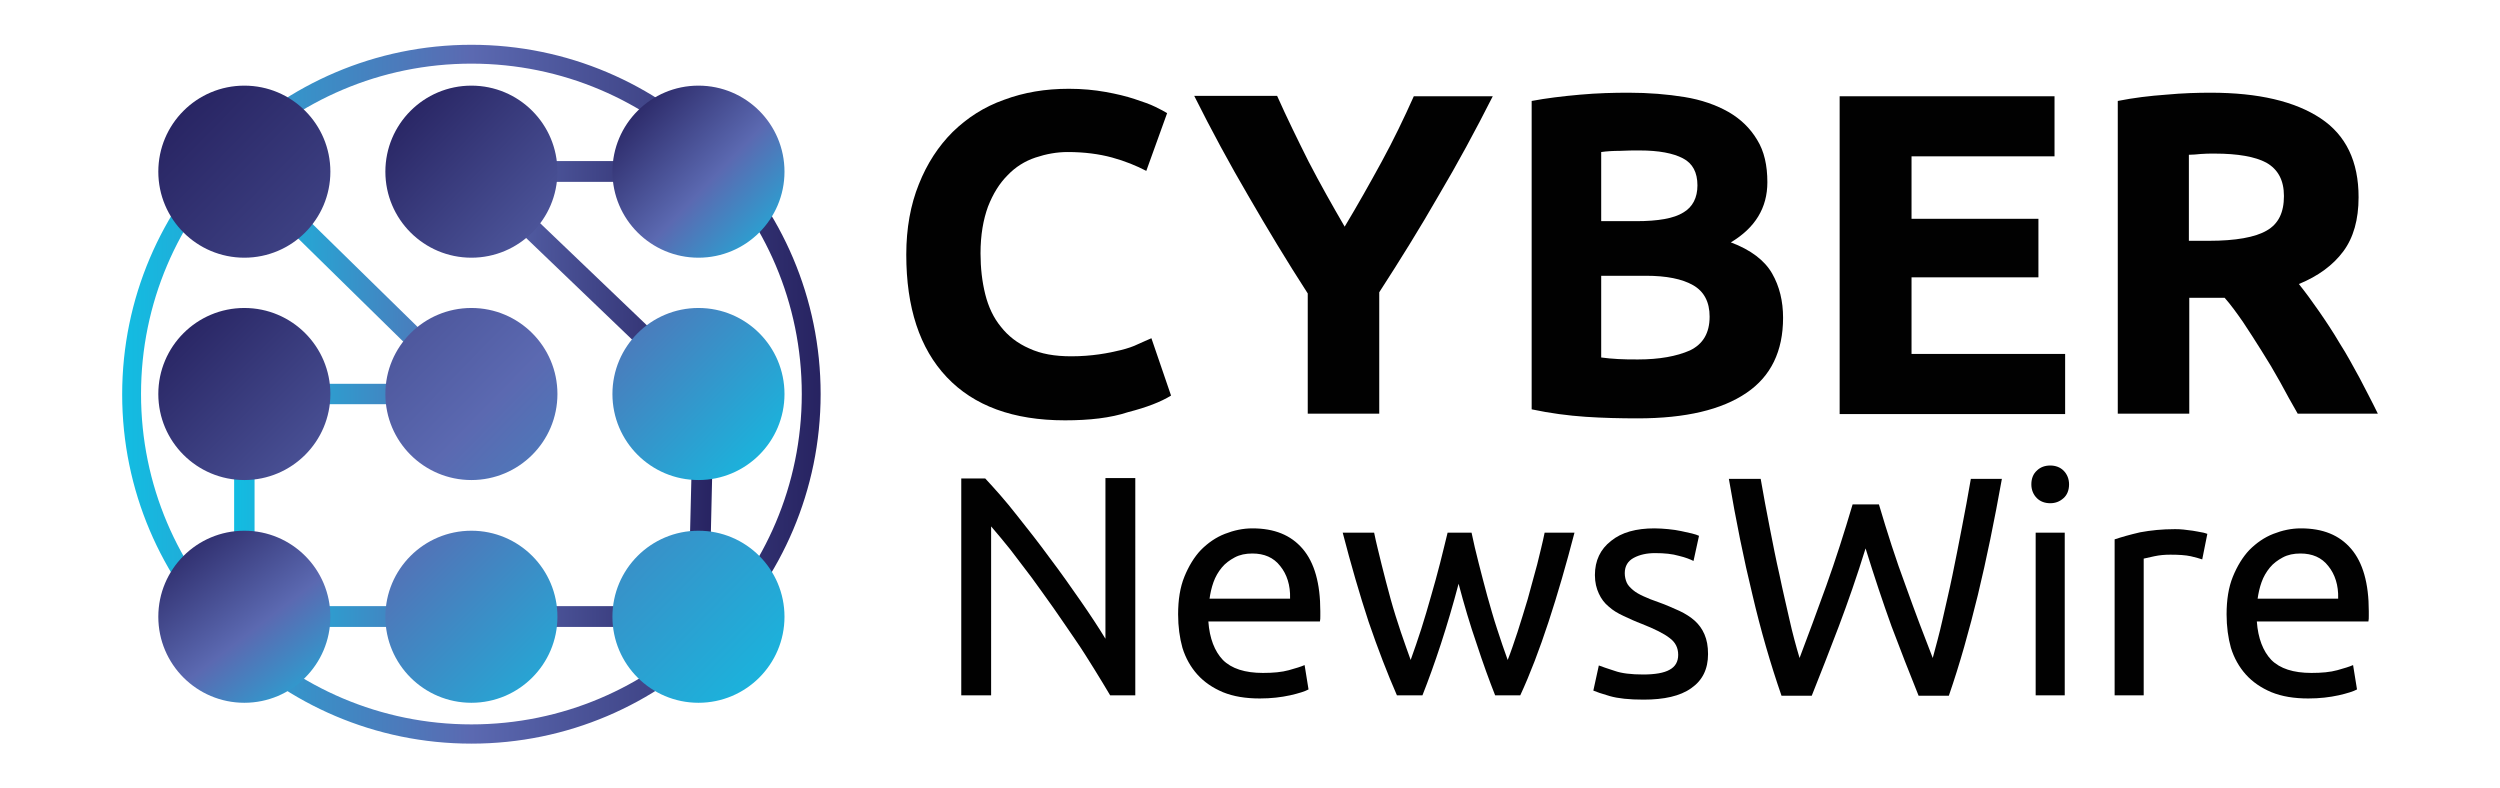
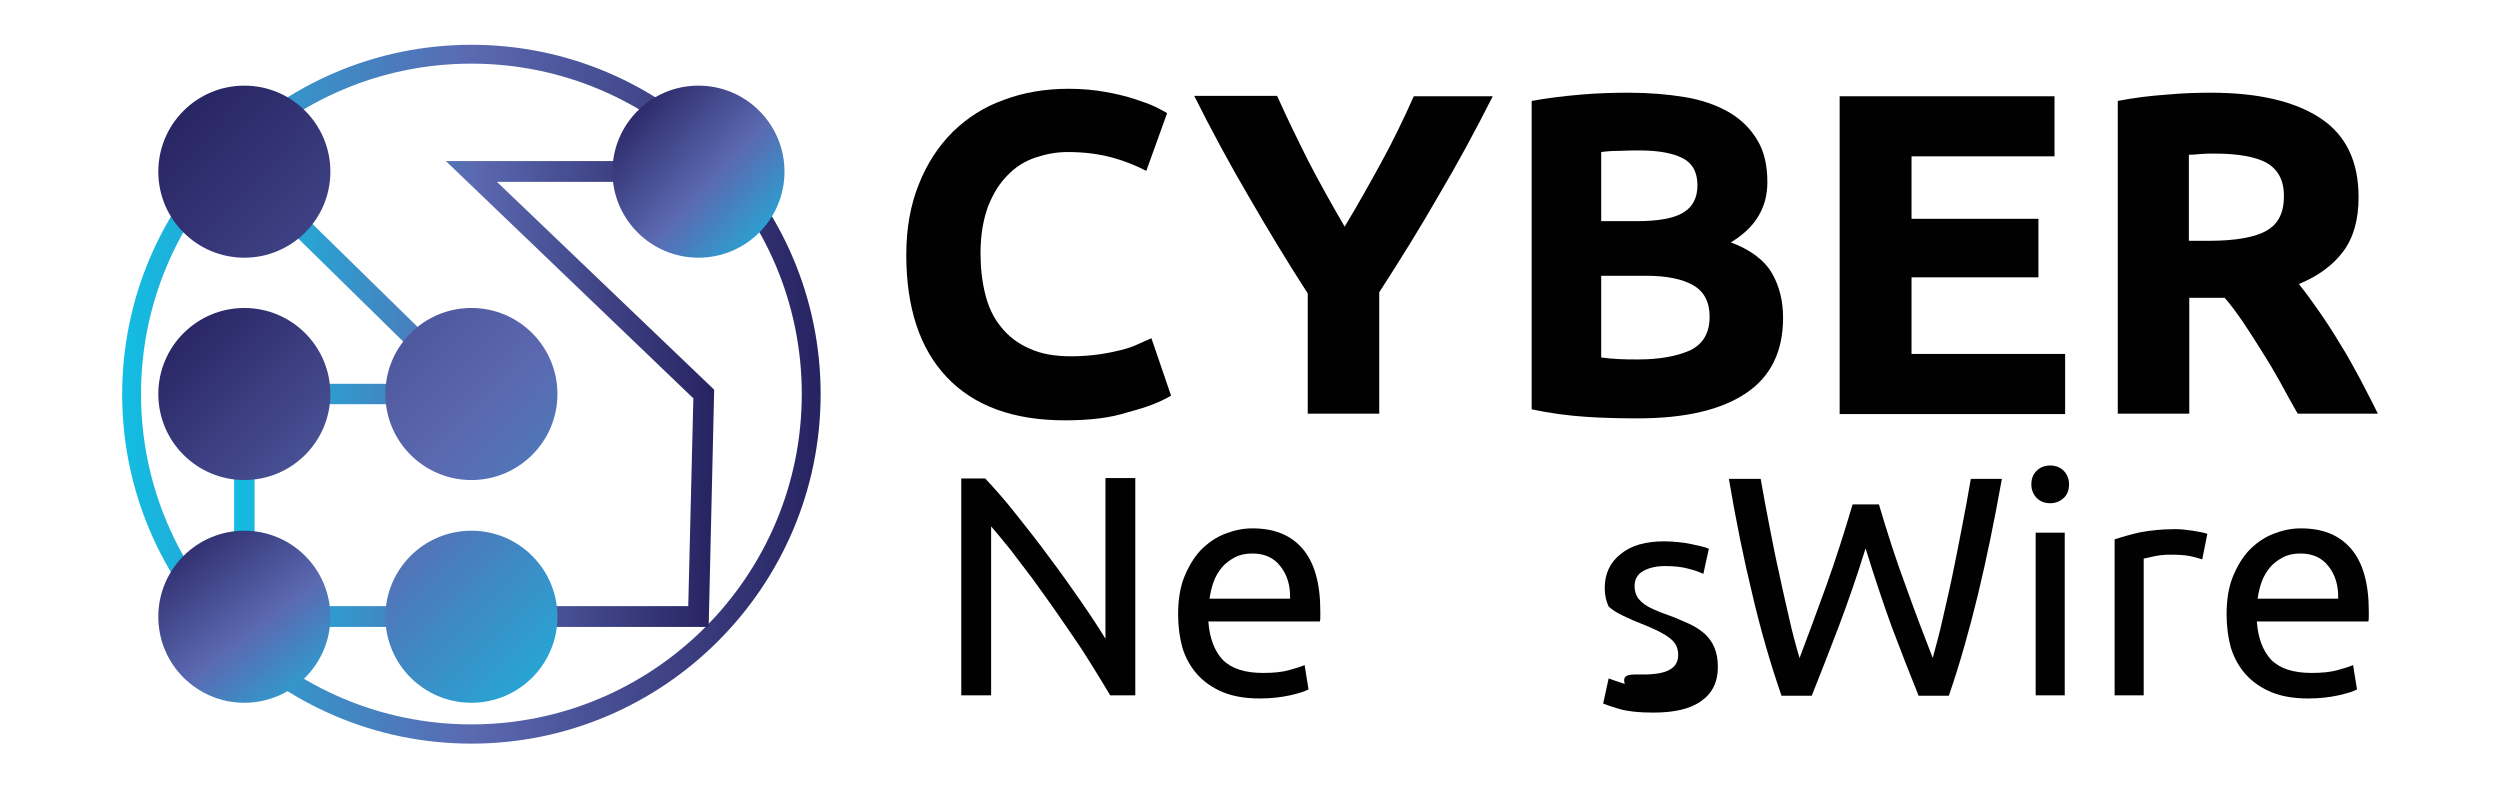
<svg xmlns="http://www.w3.org/2000/svg" version="1.1" x="0px" y="0px" viewBox="0 0 636.4 200.6" style="enable-background:new 0 0 636.4 200.6;" xml:space="preserve">
  <style type="text/css">
	.st0{display:none;}
	.st1{display:inline;fill:#010101;}
	.st2{display:inline;fill:url(#SVGID_1_);}
	.st3{display:inline;fill:url(#SVGID_00000005266326156816125770000011368187596822715309_);}
	.st4{display:inline;fill:url(#SVGID_00000137125136622062070590000015936298877598042283_);}
	.st5{display:inline;fill:url(#SVGID_00000035515592317711740160000017129275621197405091_);}
	.st6{fill:#8D96C8;}
	.st7{fill:#A4A5AF;}
	.st8{fill:#272361;}
	.st9{fill:#5B69B1;}
	.st10{fill:#12BDE2;}
	.st11{fill:none;stroke:#272361;stroke-miterlimit:10;}
	.st12{fill:none;stroke:#8D96C8;stroke-miterlimit:10;}
	.st13{fill:#FFFFFF;}
	.st14{fill:url(#SVGID_00000051376987303481728930000002294192482863548295_);}
	.st15{fill:url(#SVGID_00000169522483444980558930000000585765857478934423_);}
	.st16{fill:url(#SVGID_00000112596550376007807970000013050579305487710127_);}
	.st17{fill:url(#SVGID_00000183966263650434312570000008745180553383359647_);}
	.st18{fill:url(#SVGID_00000043439477964527282480000014717560752403999639_);}
	.st19{fill:url(#SVGID_00000031927965925082761760000005673314653641904554_);}
	.st20{fill:url(#SVGID_00000141441977298203050990000014350212175627794569_);}
	.st21{fill:url(#SVGID_00000052076912075165095050000003213881271916461703_);}
	.st22{fill:url(#SVGID_00000043444610584395153420000014657036335740040071_);}
	.st23{fill:url(#SVGID_00000106853207046607465800000016474675661640245120_);}
	.st24{fill:url(#SVGID_00000134947053524201423360000005388908697716836265_);}
	.st25{fill:url(#SVGID_00000047051326227280454260000008978624419283420573_);}
	.st26{fill:url(#SVGID_00000163065834297187578960000008079099621604115870_);}
	.st27{fill:url(#SVGID_00000183220428070445103680000012398467971804448680_);}
	.st28{fill:url(#SVGID_00000134969667213612214940000001590258303737183133_);}
	.st29{fill:url(#SVGID_00000026882049169162581570000006065142121622331538_);}
	.st30{fill:url(#SVGID_00000147936061189175424970000015626971862270572685_);}
	.st31{fill:url(#SVGID_00000101096372112433831590000012229574964837267865_);}
	.st32{fill:url(#SVGID_00000106138444238973863910000006231782622203984311_);}
	.st33{fill:url(#SVGID_00000165233095348030799040000010767989730436611487_);}
	.st34{fill:url(#SVGID_00000090996354920744198640000017147742714755194284_);}
	.st35{fill:url(#SVGID_00000049909040171644243870000006084823032586090653_);}
	.st36{fill:#010101;}
	.st37{fill:url(#SVGID_00000080906289258213410440000006631435695408837558_);}
	.st38{fill:url(#SVGID_00000093863157060647447360000008662292057975902141_);}
	.st39{fill:url(#SVGID_00000070078273249097576400000016288163008780433596_);}
	.st40{fill:url(#SVGID_00000046327182762098220460000015015199100942358460_);}
	.st41{fill:url(#SVGID_00000133525432204897245170000015842953140419905195_);}
	.st42{fill:url(#SVGID_00000137842606427737825080000001829358508095741105_);}
	.st43{fill:url(#SVGID_00000076573480512316931530000006922157711893431193_);}
	.st44{fill:url(#SVGID_00000048477034431699786050000014731053243514094271_);}
	.st45{fill:url(#SVGID_00000142152131019154029410000003184701205060545723_);}
	.st46{fill:url(#SVGID_00000062886369319522199860000011563109265168119982_);}
	.st47{fill:url(#SVGID_00000086658088302392541590000013983772465930163331_);}
</style>
  <g id="Background" class="st0">
</g>
  <g id="Layer_1">
    <g>
      <linearGradient id="SVGID_1_" gradientUnits="userSpaceOnUse" x1="31.059" y1="100.311" x2="208.94" y2="100.311">
        <stop offset="0" style="stop-color:#12BDE2" />
        <stop offset="0.5" style="stop-color:#5B69B1" />
        <stop offset="1" style="stop-color:#272361" />
      </linearGradient>
      <path style="fill:url(#SVGID_1_);" d="M120,189.3c-49,0-88.9-39.9-88.9-88.9S71,11.4,120,11.4s88.9,39.9,88.9,88.9    S169,189.3,120,189.3z M120,16.2c-46.4,0-84.1,37.7-84.1,84.1s37.7,84.1,84.1,84.1s84.1-37.7,84.1-84.1S166.4,16.2,120,16.2z" />
      <linearGradient id="SVGID_00000108298442212071955220000003225730966886336384_" gradientUnits="userSpaceOnUse" x1="59.579" y1="100.311" x2="181.765" y2="100.311">
        <stop offset="0" style="stop-color:#12BDE2" />
        <stop offset="0.5" style="stop-color:#5B69B1" />
        <stop offset="1" style="stop-color:#272361" />
      </linearGradient>
      <polygon style="fill:url(#SVGID_00000108298442212071955220000003225730966886336384_);" points="180.4,159.6 59.6,159.6     59.6,97.7 113.6,97.7 60.4,45.5 64,41.8 126.4,102.9 64.8,102.9 64.8,154.3 175.2,154.3 176.5,101.4 113.5,41 179.1,41     179.1,46.3 126.5,46.3 181.8,99.2   " />
      <linearGradient id="SVGID_00000008148019176866355260000007101215169023776949_" gradientUnits="userSpaceOnUse" x1="44.169" y1="26.04" x2="204.169" y2="182.347">
        <stop offset="0" style="stop-color:#272361" />
        <stop offset="0.5" style="stop-color:#5B69B1" />
        <stop offset="1" style="stop-color:#12BDE2" />
      </linearGradient>
      <circle style="fill:url(#SVGID_00000008148019176866355260000007101215169023776949_);" cx="62.2" cy="43.7" r="21.9" />
      <linearGradient id="SVGID_00000091732898866356644630000014020898018634275773_" gradientUnits="userSpaceOnUse" x1="101.442" y1="25.795" x2="200.724" y2="121.385">
        <stop offset="0" style="stop-color:#272361" />
        <stop offset="0.5" style="stop-color:#5B69B1" />
        <stop offset="1" style="stop-color:#12BDE2" />
      </linearGradient>
-       <circle style="fill:url(#SVGID_00000091732898866356644630000014020898018634275773_);" cx="120" cy="43.7" r="21.9" />
      <linearGradient id="SVGID_00000000224101854265290140000011371052838308700344_" gradientUnits="userSpaceOnUse" x1="159.223" y1="25.987" x2="201.889" y2="66.603">
        <stop offset="0" style="stop-color:#272361" />
        <stop offset="0.5" style="stop-color:#5B69B1" />
        <stop offset="1" style="stop-color:#12BDE2" />
      </linearGradient>
      <circle style="fill:url(#SVGID_00000000224101854265290140000011371052838308700344_);" cx="177.8" cy="43.7" r="21.9" />
      <linearGradient id="SVGID_00000101105664935948506540000015229096361180396991_" gradientUnits="userSpaceOnUse" x1="43.714" y1="81.886" x2="151.201" y2="188.963">
        <stop offset="0" style="stop-color:#272361" />
        <stop offset="0.5" style="stop-color:#5B69B1" />
        <stop offset="1" style="stop-color:#12BDE2" />
      </linearGradient>
      <circle style="fill:url(#SVGID_00000101105664935948506540000015229096361180396991_);" cx="62.2" cy="100.3" r="21.9" />
      <linearGradient id="SVGID_00000083064435361479630270000007413783274070257804_" gradientUnits="userSpaceOnUse" x1="44.074" y1="26.137" x2="204.074" y2="182.445">
        <stop offset="0" style="stop-color:#272361" />
        <stop offset="0.5" style="stop-color:#5B69B1" />
        <stop offset="1" style="stop-color:#12BDE2" />
      </linearGradient>
      <circle style="fill:url(#SVGID_00000083064435361479630270000007413783274070257804_);" cx="120" cy="100.3" r="21.9" />
      <linearGradient id="SVGID_00000026880373704557366860000007524445374721109152_" gradientUnits="userSpaceOnUse" x1="100.939" y1="26.317" x2="200.221" y2="121.907">
        <stop offset="0" style="stop-color:#272361" />
        <stop offset="0.5" style="stop-color:#5B69B1" />
        <stop offset="1" style="stop-color:#12BDE2" />
      </linearGradient>
-       <circle style="fill:url(#SVGID_00000026880373704557366860000007524445374721109152_);" cx="177.8" cy="100.3" r="21.9" />
      <linearGradient id="SVGID_00000152264654953896024020000000448345891157305518_" gradientUnits="userSpaceOnUse" x1="44.766" y1="134.301" x2="84.561" y2="185.993">
        <stop offset="0" style="stop-color:#272361" />
        <stop offset="0.5" style="stop-color:#5B69B1" />
        <stop offset="1" style="stop-color:#12BDE2" />
      </linearGradient>
      <circle style="fill:url(#SVGID_00000152264654953896024020000000448345891157305518_);" cx="62.2" cy="157" r="21.9" />
      <linearGradient id="SVGID_00000129169673781674660420000002882352440088419719_" gradientUnits="userSpaceOnUse" x1="44.175" y1="81.424" x2="151.662" y2="188.501">
        <stop offset="0" style="stop-color:#272361" />
        <stop offset="0.5" style="stop-color:#5B69B1" />
        <stop offset="1" style="stop-color:#12BDE2" />
      </linearGradient>
      <circle style="fill:url(#SVGID_00000129169673781674660420000002882352440088419719_);" cx="120" cy="157" r="21.9" />
      <linearGradient id="SVGID_00000027575492927307137380000016524792909176922287_" gradientUnits="userSpaceOnUse" x1="43.979" y1="26.235" x2="203.979" y2="182.543">
        <stop offset="0" style="stop-color:#272361" />
        <stop offset="0.5" style="stop-color:#5B69B1" />
        <stop offset="1" style="stop-color:#12BDE2" />
      </linearGradient>
-       <circle style="fill:url(#SVGID_00000027575492927307137380000016524792909176922287_);" cx="177.8" cy="157" r="21.9" />
      <g>
        <path class="st36" d="M271.1,107c-13.2,0-23.2-3.7-30.1-11c-6.9-7.3-10.3-17.7-10.3-31.2c0-6.7,1.1-12.7,3.2-17.9     c2.1-5.3,5-9.7,8.6-13.3c3.7-3.6,8-6.4,13.1-8.2c5.1-1.9,10.5-2.8,16.5-2.8c3.4,0,6.5,0.3,9.3,0.8c2.8,0.5,5.3,1.1,7.4,1.8     c2.1,0.7,3.9,1.3,5.3,2c1.4,0.7,2.4,1.2,3,1.6l-5.3,14.7c-2.5-1.3-5.4-2.5-8.7-3.4c-3.3-0.9-7.1-1.4-11.3-1.4     c-2.8,0-5.5,0.5-8.2,1.4c-2.7,0.9-5.1,2.4-7.1,4.5c-2.1,2.1-3.7,4.7-5,8c-1.2,3.3-1.9,7.2-1.9,11.9c0,3.7,0.4,7.2,1.2,10.4     c0.8,3.2,2.1,6,4,8.3c1.8,2.3,4.2,4.2,7.2,5.5c3,1.4,6.5,2,10.7,2c2.6,0,5-0.2,7.1-0.5c2.1-0.3,4-0.7,5.6-1.1     c1.6-0.4,3.1-0.9,4.3-1.5c1.2-0.5,2.4-1.1,3.4-1.5l5,14.6c-2.6,1.6-6.2,3-10.9,4.2C282.7,106.4,277.3,107,271.1,107z" />
        <path class="st36" d="M342.3,57.7c3.3-5.5,6.4-11,9.4-16.5c3-5.5,5.7-11.1,8.2-16.7H380c-4.4,8.7-9,17.2-13.8,25.3     c-4.7,8.2-9.8,16.4-15.1,24.6v30.9h-18.2V74.7c-5.3-8.2-10.3-16.5-15.1-24.8c-4.8-8.2-9.4-16.7-13.8-25.5h21.1     c2.5,5.6,5.2,11.1,8,16.7C336,46.7,339.1,52.2,342.3,57.7z" />
        <path class="st36" d="M416.9,106.5c-4.4,0-8.9-0.1-13.3-0.4c-4.4-0.3-9-0.9-13.7-1.9V25.7c3.7-0.7,7.8-1.2,12.3-1.6     c4.4-0.4,8.6-0.5,12.4-0.5c5.1,0,9.9,0.4,14.2,1.1c4.3,0.7,8,2,11.2,3.8c3.1,1.8,5.5,4.1,7.3,7.1c1.8,2.9,2.6,6.5,2.6,10.8     c0,6.5-3.1,11.6-9.3,15.3c5.1,1.9,8.6,4.6,10.5,7.9c1.9,3.3,2.8,7.1,2.8,11.3c0,8.5-3.1,14.9-9.3,19.1     C438.3,104.3,429.1,106.5,416.9,106.5z M407.6,56.3h8.9c5.6,0,9.6-0.7,12-2.2c2.4-1.4,3.6-3.8,3.6-6.9c0-3.3-1.2-5.6-3.7-6.9     c-2.5-1.3-6.1-2-11-2c-1.6,0-3.2,0-5,0.1c-1.8,0-3.4,0.1-4.8,0.3V56.3z M407.6,70.1V91c1.3,0.2,2.8,0.3,4.3,0.4     c1.6,0.1,3.3,0.1,5.1,0.1c5.4,0,9.8-0.8,13.2-2.3c3.3-1.6,5-4.4,5-8.6c0-3.7-1.4-6.4-4.2-8c-2.8-1.6-6.8-2.4-12-2.4H407.6z" />
        <path class="st36" d="M468.3,105.4V24.5H523v15.3h-36.4v15.9h32.3v14.9h-32.3v19.5h39.1v15.3H468.3z" />
        <path class="st36" d="M562.8,23.6c12.1,0,21.4,2.2,27.9,6.5c6.5,4.3,9.7,11,9.7,20.1c0,5.7-1.3,10.3-3.9,13.8     c-2.6,3.5-6.4,6.3-11.3,8.3c1.6,2,3.3,4.3,5.1,6.9c1.8,2.6,3.6,5.3,5.3,8.2c1.8,2.8,3.4,5.8,5.1,8.9c1.6,3.1,3.2,6.1,4.6,9h-20.4     c-1.5-2.6-3-5.3-4.5-8.1c-1.5-2.7-3.1-5.4-4.7-7.9c-1.6-2.6-3.2-5-4.7-7.3c-1.6-2.3-3.1-4.4-4.7-6.2h-9v29.5h-18.2V25.7     c4-0.8,8.1-1.3,12.3-1.6C555.7,23.7,559.4,23.6,562.8,23.6z M563.8,39.1c-1.3,0-2.5,0-3.6,0.1c-1.1,0.1-2,0.2-3,0.2v21.9h5.1     c6.8,0,11.8-0.9,14.7-2.6c3-1.7,4.4-4.6,4.4-8.8c0-4-1.5-6.8-4.5-8.5C574.1,39.9,569.7,39.1,563.8,39.1z" />
        <path class="st36" d="M282.6,177c-1.2-2-2.5-4.2-4-6.6c-1.5-2.4-3.1-5-4.9-7.6c-1.8-2.6-3.6-5.3-5.5-8c-1.9-2.7-3.8-5.3-5.6-7.8     c-1.9-2.5-3.7-4.9-5.4-7.1c-1.8-2.2-3.4-4.2-4.9-5.9V177h-7.6v-55.2h6.1c2.5,2.7,5.2,5.7,8,9.3c2.8,3.5,5.7,7.2,8.4,10.9     c2.8,3.7,5.4,7.4,7.9,11c2.5,3.6,4.6,6.8,6.3,9.6v-40.9h7.6V177H282.6z" />
        <path class="st36" d="M299.9,156.4c0-3.7,0.5-6.9,1.6-9.6c1.1-2.7,2.5-5,4.2-6.8c1.8-1.8,3.8-3.2,6.1-4.1c2.3-0.9,4.6-1.4,7-1.4     c5.6,0,9.8,1.7,12.8,5.2c3,3.5,4.5,8.8,4.5,15.9c0,0.3,0,0.7,0,1.2c0,0.5,0,1-0.1,1.4h-28.4c0.3,4.3,1.6,7.6,3.7,9.8     c2.2,2.2,5.6,3.3,10.2,3.3c2.6,0,4.8-0.2,6.6-0.7c1.8-0.5,3.1-0.9,4-1.3l1,6.2c-0.9,0.5-2.5,1-4.7,1.5c-2.3,0.5-4.8,0.8-7.7,0.8     c-3.6,0-6.7-0.5-9.4-1.6c-2.6-1.1-4.8-2.6-6.5-4.5c-1.7-1.9-3-4.2-3.8-6.8C300.3,162.4,299.9,159.5,299.9,156.4z M328.4,152.3     c0.1-3.3-0.8-6.1-2.5-8.2c-1.7-2.2-4.1-3.2-7.1-3.2c-1.7,0-3.2,0.3-4.5,1c-1.3,0.7-2.4,1.5-3.3,2.6c-0.9,1.1-1.6,2.3-2.1,3.7     c-0.5,1.4-0.8,2.8-1,4.2H328.4z" />
-         <path class="st36" d="M380.6,177c-1.5-3.8-3.1-8.2-4.7-13.1c-1.7-4.9-3.2-10-4.6-15.3c-1.4,5.3-2.9,10.4-4.5,15.3     c-1.6,4.9-3.2,9.3-4.7,13.1h-6.5c-2.4-5.5-4.8-11.7-7.2-18.7c-2.3-7-4.5-14.6-6.6-22.7h8c0.5,2.5,1.2,5.2,1.9,8.1     c0.7,2.9,1.5,5.8,2.3,8.8c0.8,2.9,1.7,5.7,2.6,8.4c0.9,2.7,1.8,5.1,2.5,7.1c0.9-2.5,1.8-5.1,2.7-7.9c0.9-2.8,1.7-5.6,2.5-8.4     c0.8-2.8,1.6-5.6,2.3-8.4c0.7-2.7,1.3-5.3,1.9-7.7h6.1c0.5,2.4,1.1,5,1.8,7.7c0.7,2.7,1.4,5.5,2.2,8.4c0.8,2.8,1.6,5.7,2.5,8.4     c0.9,2.8,1.8,5.4,2.7,7.9c0.8-2,1.6-4.4,2.5-7.1c0.9-2.7,1.7-5.5,2.6-8.4c0.8-2.9,1.6-5.8,2.4-8.8c0.7-2.9,1.4-5.6,1.9-8.1h7.6     c-2.1,8.1-4.3,15.7-6.6,22.7c-2.3,7-4.7,13.3-7.2,18.7H380.6z" />
-         <path class="st36" d="M418.3,171.7c3,0,5.3-0.4,6.7-1.2c1.5-0.8,2.2-2.1,2.2-3.8c0-1.8-0.7-3.2-2.2-4.3c-1.4-1.1-3.8-2.3-7.1-3.6     c-1.6-0.6-3.1-1.3-4.6-2c-1.5-0.7-2.7-1.4-3.8-2.4c-1.1-0.9-1.9-2-2.5-3.3c-0.6-1.3-1-2.8-1-4.7c0-3.7,1.4-6.6,4.1-8.7     c2.7-2.2,6.4-3.2,11.1-3.2c1.2,0,2.3,0.1,3.5,0.2c1.2,0.1,2.3,0.3,3.3,0.5s1.9,0.4,2.7,0.6c0.8,0.2,1.4,0.4,1.8,0.6l-1.4,6.4     c-0.8-0.4-2-0.9-3.7-1.3c-1.7-0.5-3.7-0.7-6.1-0.7c-2.1,0-3.9,0.4-5.4,1.2c-1.5,0.8-2.3,2.1-2.3,3.9c0,0.9,0.2,1.7,0.5,2.4     c0.3,0.7,0.9,1.3,1.6,1.9c0.7,0.6,1.6,1.1,2.7,1.6c1.1,0.5,2.3,1,3.8,1.5c2,0.7,3.7,1.5,5.3,2.2c1.5,0.7,2.9,1.6,3.9,2.5     c1.1,1,1.9,2.1,2.5,3.5c0.6,1.4,0.9,3,0.9,5c0,3.8-1.4,6.7-4.3,8.7c-2.8,2-6.9,2.9-12.1,2.9c-3.7,0-6.5-0.3-8.6-0.9     c-2.1-0.6-3.5-1.1-4.2-1.4l1.4-6.4c0.8,0.3,2.2,0.8,4.1,1.4C412.8,171.4,415.2,171.7,418.3,171.7z" />
+         <path class="st36" d="M418.3,171.7c3,0,5.3-0.4,6.7-1.2c1.5-0.8,2.2-2.1,2.2-3.8c0-1.8-0.7-3.2-2.2-4.3c-1.4-1.1-3.8-2.3-7.1-3.6     c-1.6-0.6-3.1-1.3-4.6-2c-1.5-0.7-2.7-1.4-3.8-2.4c-0.6-1.3-1-2.8-1-4.7c0-3.7,1.4-6.6,4.1-8.7     c2.7-2.2,6.4-3.2,11.1-3.2c1.2,0,2.3,0.1,3.5,0.2c1.2,0.1,2.3,0.3,3.3,0.5s1.9,0.4,2.7,0.6c0.8,0.2,1.4,0.4,1.8,0.6l-1.4,6.4     c-0.8-0.4-2-0.9-3.7-1.3c-1.7-0.5-3.7-0.7-6.1-0.7c-2.1,0-3.9,0.4-5.4,1.2c-1.5,0.8-2.3,2.1-2.3,3.9c0,0.9,0.2,1.7,0.5,2.4     c0.3,0.7,0.9,1.3,1.6,1.9c0.7,0.6,1.6,1.1,2.7,1.6c1.1,0.5,2.3,1,3.8,1.5c2,0.7,3.7,1.5,5.3,2.2c1.5,0.7,2.9,1.6,3.9,2.5     c1.1,1,1.9,2.1,2.5,3.5c0.6,1.4,0.9,3,0.9,5c0,3.8-1.4,6.7-4.3,8.7c-2.8,2-6.9,2.9-12.1,2.9c-3.7,0-6.5-0.3-8.6-0.9     c-2.1-0.6-3.5-1.1-4.2-1.4l1.4-6.4c0.8,0.3,2.2,0.8,4.1,1.4C412.8,171.4,415.2,171.7,418.3,171.7z" />
        <path class="st36" d="M474.9,139.6c-2.2,7.1-4.5,13.7-6.8,19.8c-2.3,6.1-4.6,11.9-6.9,17.7h-7.7c-2.8-8.1-5.3-16.7-7.4-25.7     c-2.2-9-4.2-18.9-6-29.5h8.1c0.7,4.1,1.5,8.3,2.3,12.4c0.8,4.1,1.6,8.2,2.5,12.1c0.8,3.9,1.7,7.6,2.5,11.2     c0.8,3.6,1.7,6.9,2.6,9.9c2.1-5.6,4.4-11.7,6.8-18.4c2.4-6.7,4.6-13.6,6.7-20.7h6.7c2.1,7.1,4.3,14,6.8,20.7     c2.4,6.7,4.7,12.8,6.9,18.4c0.8-3,1.7-6.2,2.5-9.8c0.8-3.6,1.7-7.3,2.5-11.2c0.8-3.9,1.6-7.9,2.4-12.1c0.8-4.2,1.6-8.3,2.3-12.5     h7.9c-1.9,10.6-3.9,20.4-6.1,29.5c-2.2,9-4.6,17.6-7.4,25.7h-7.7c-2.3-5.7-4.6-11.6-6.9-17.7     C479.3,153.3,477.1,146.7,474.9,139.6z" />
        <path class="st36" d="M521.9,128.1c-1.3,0-2.5-0.4-3.4-1.3c-0.9-0.9-1.4-2.1-1.4-3.5c0-1.5,0.5-2.7,1.4-3.5     c0.9-0.9,2.1-1.3,3.4-1.3c1.3,0,2.5,0.4,3.4,1.3c0.9,0.9,1.4,2.1,1.4,3.5c0,1.5-0.5,2.7-1.4,3.5     C524.3,127.7,523.2,128.1,521.9,128.1z M525.6,177h-7.4v-41.4h7.4V177z" />
        <path class="st36" d="M553.6,134.7c0.6,0,1.4,0,2.2,0.1c0.8,0.1,1.6,0.2,2.4,0.3c0.8,0.1,1.5,0.3,2.2,0.4     c0.7,0.1,1.2,0.3,1.5,0.4l-1.3,6.5c-0.6-0.2-1.6-0.5-2.9-0.8c-1.4-0.3-3.1-0.4-5.2-0.4c-1.4,0-2.7,0.1-4.1,0.4     c-1.4,0.3-2.2,0.5-2.7,0.6V177h-7.4v-39.7c1.8-0.6,3.9-1.2,6.5-1.8C547.5,135,550.4,134.7,553.6,134.7z" />
        <path class="st36" d="M566.8,156.4c0-3.7,0.5-6.9,1.6-9.6c1.1-2.7,2.5-5,4.2-6.8c1.8-1.8,3.8-3.2,6.1-4.1c2.3-0.9,4.6-1.4,7-1.4     c5.6,0,9.8,1.7,12.8,5.2c3,3.5,4.5,8.8,4.5,15.9c0,0.3,0,0.7,0,1.2c0,0.5,0,1-0.1,1.4h-28.4c0.3,4.3,1.6,7.6,3.7,9.8     c2.2,2.2,5.6,3.3,10.2,3.3c2.6,0,4.8-0.2,6.6-0.7c1.8-0.5,3.1-0.9,4-1.3l1,6.2c-0.9,0.5-2.5,1-4.7,1.5c-2.3,0.5-4.8,0.8-7.7,0.8     c-3.6,0-6.7-0.5-9.4-1.6c-2.6-1.1-4.8-2.6-6.5-4.5c-1.7-1.9-3-4.2-3.8-6.8C567.2,162.4,566.8,159.5,566.8,156.4z M595.2,152.3     c0.1-3.3-0.8-6.1-2.5-8.2c-1.7-2.2-4.1-3.2-7.1-3.2c-1.7,0-3.2,0.3-4.5,1c-1.3,0.7-2.4,1.5-3.3,2.6c-0.9,1.1-1.6,2.3-2.1,3.7     c-0.5,1.4-0.8,2.8-1,4.2H595.2z" />
      </g>
    </g>
  </g>
</svg>